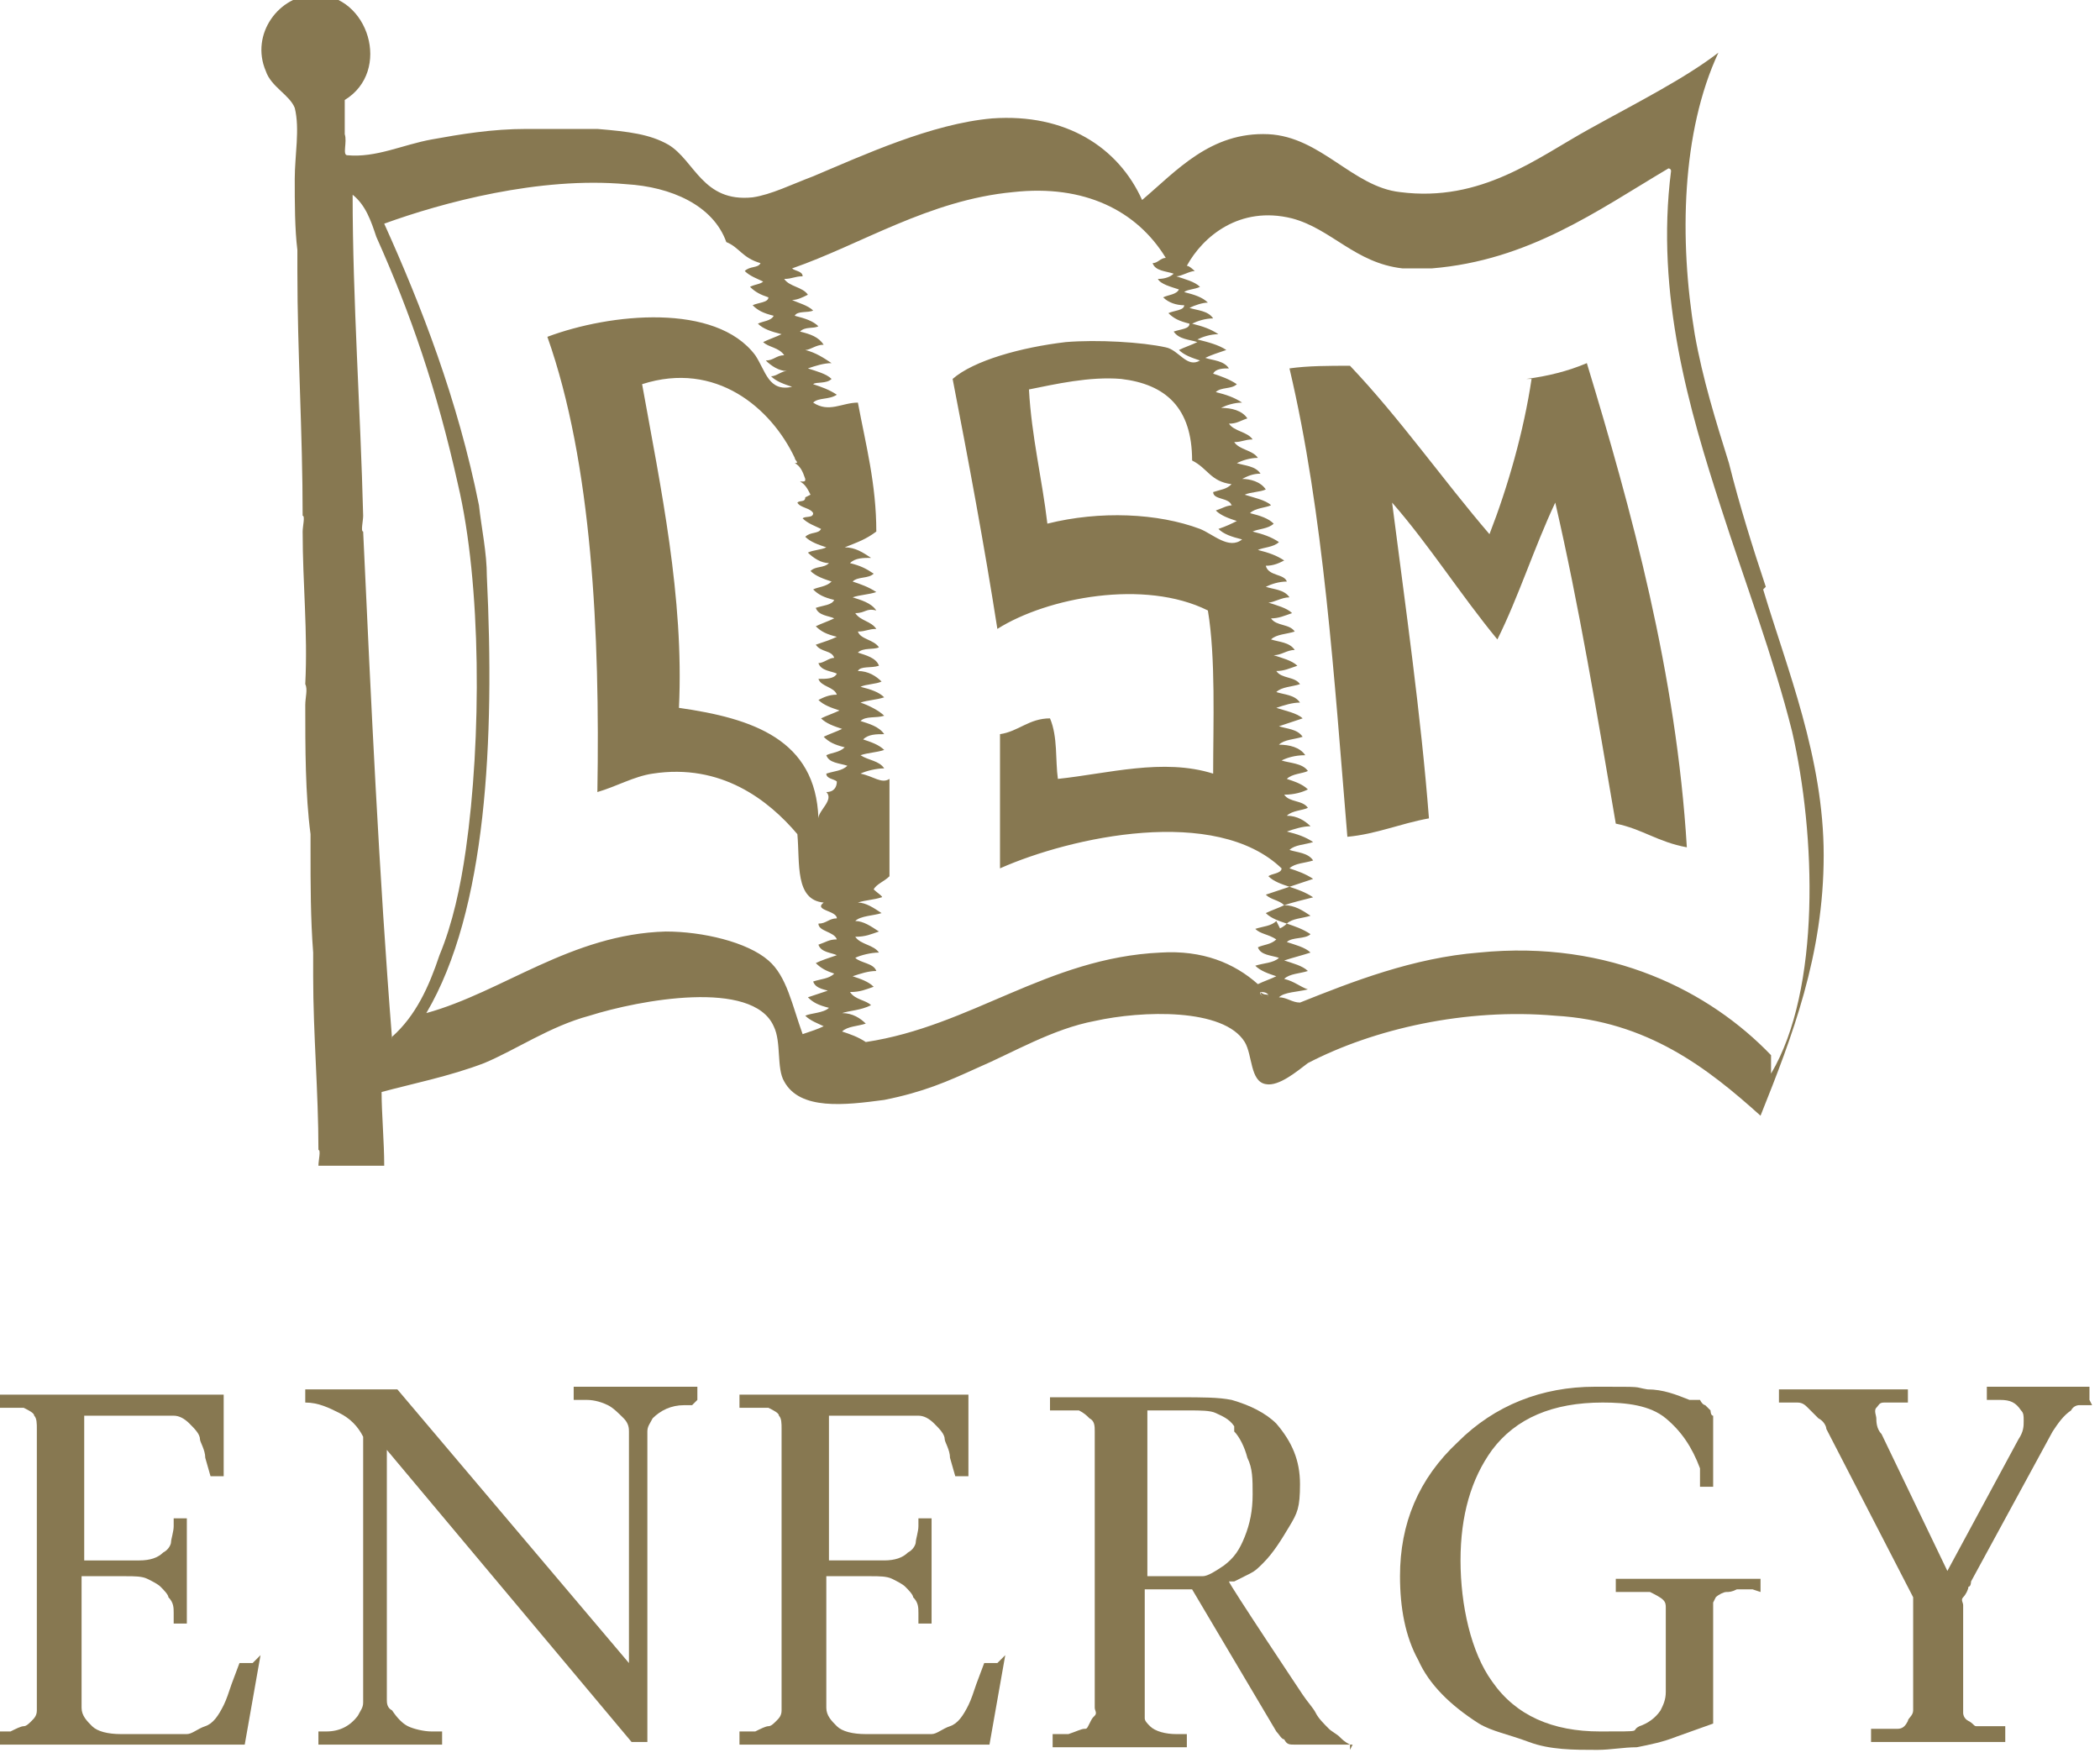
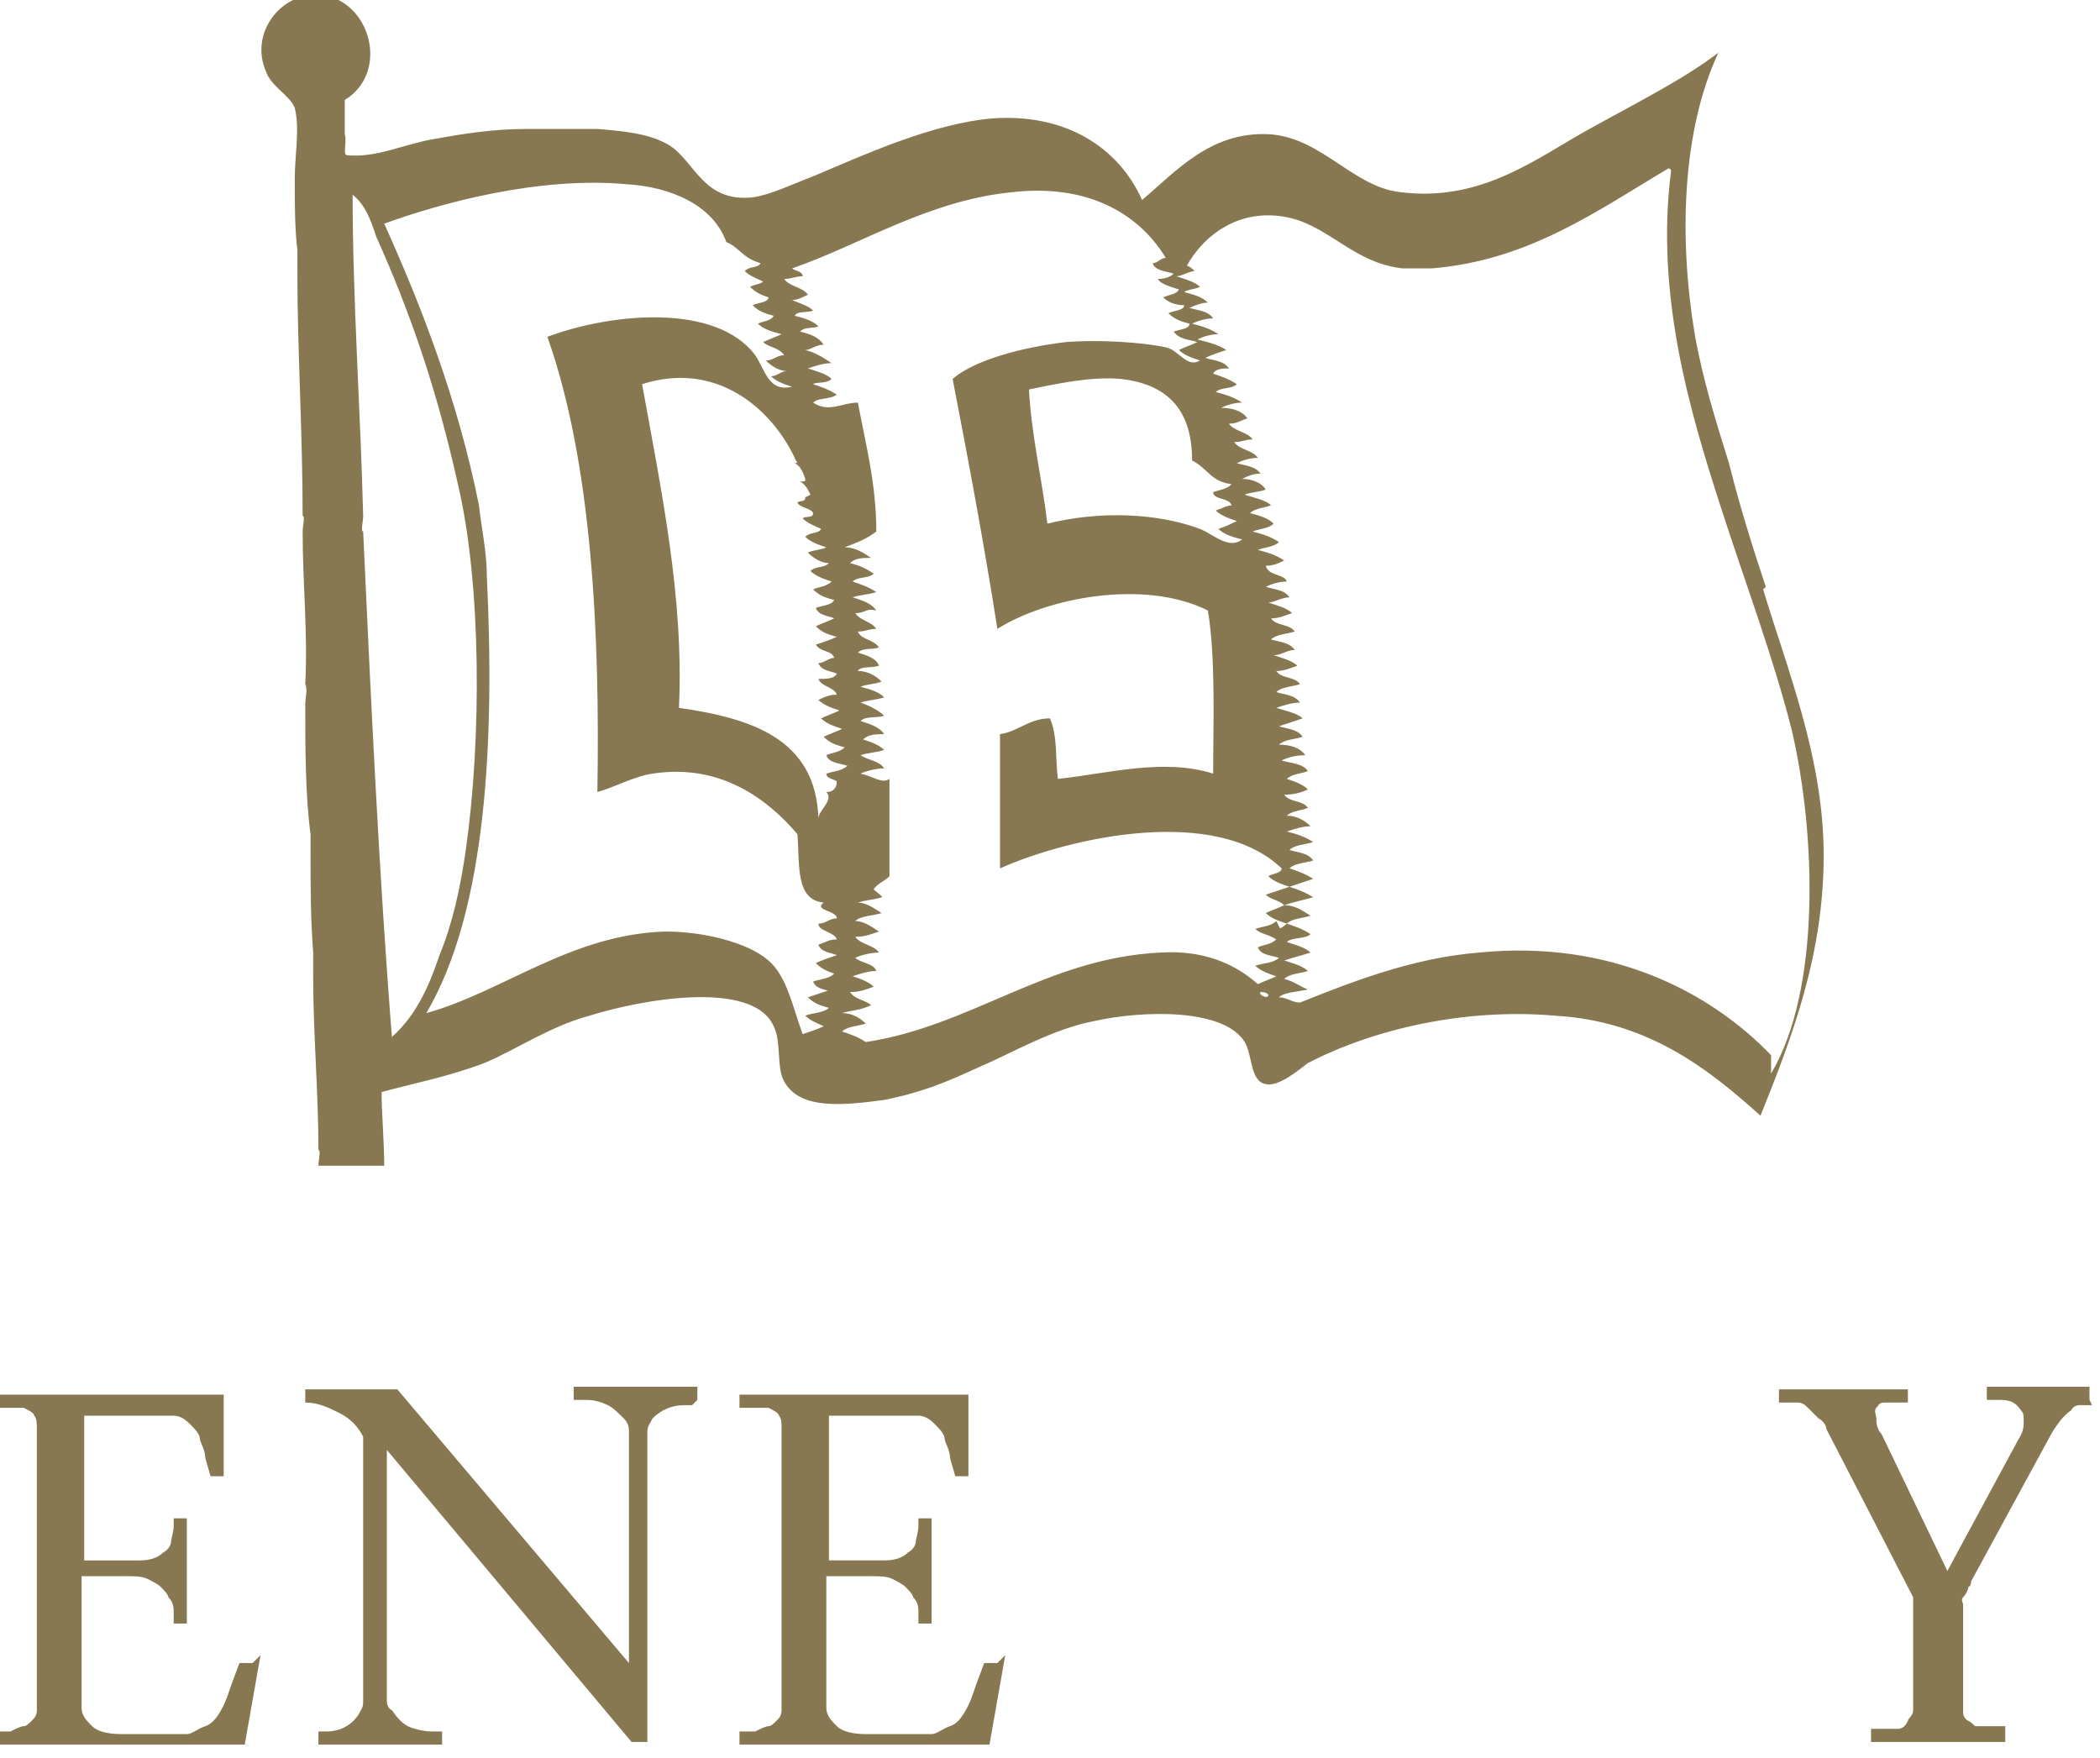
<svg xmlns="http://www.w3.org/2000/svg" id="Layer_1" data-name="Layer 1" version="1.1" viewBox="0 0 79.8 66.8">
  <defs>
    <style> .cls-1 { fill: #877851; stroke-width: 0px; } </style>
  </defs>
  <g>
-     <path class="cls-1" d="M58.2,14.4c-.3,2-.9,4.1-1.6,5.9-1.8-2.1-3.4-4.4-5.3-6.4-.8,0-1.6,0-2.3.1,1.3,5.5,1.7,11.8,2.2,17.8,1.1-.1,2-.5,3.1-.7-.3-3.9-.9-8.1-1.4-12,1.4,1.6,2.6,3.5,4,5.2.8-1.6,1.4-3.5,2.2-5.2.9,3.9,1.6,8.1,2.3,12.2,1,.2,1.6.7,2.7.9-.4-6.6-2.1-12.8-3.8-18.4-.7.3-1.5.5-2.3.6" />
    <path class="cls-1" d="M67.1,22.3c-.5-1.5-1-3.1-1.4-4.7-.5-1.6-1-3.2-1.3-4.9-.6-3.6-.5-7.7.9-10.7-1.3,1-3.1,1.9-4.9,2.9-2,1.1-4.1,2.8-7.2,2.4-1.8-.2-3-2.1-5-2.2-2.2-.1-3.5,1.4-4.8,2.5-.9-2-2.9-3.3-5.7-3.1-2.3.2-4.9,1.4-6.8,2.2-.8.3-1.6.7-2.3.8-1.9.2-2.2-1.4-3.2-2-.7-.4-1.5-.5-2.7-.6h-2.7c-1.3,0-2.5.2-3.6.4-1.1.2-2.1.7-3.2.6-.2,0,0-.5-.1-.8v-1.3c1.8-1.1.9-4-1.1-4-1.4,0-2.5,1.5-1.9,2.9.2.6.9.9,1.1,1.4.2.8,0,1.8,0,2.7,0,.9,0,1.9.1,2.7v.8c0,3.1.2,6.1.2,9.3.1,0,0,.4,0,.6,0,2,.2,3.8.1,5.8.1.2,0,.5,0,.8,0,1.6,0,3.4.2,4.9v.6c0,1.3,0,2.6.1,3.9v.9c0,2.2.2,4.4.2,6.6.1,0,0,.4,0,.6.8,0,1.6,0,2.5,0,0-.9-.1-2-.1-2.8,1.1-.3,2.6-.6,3.9-1.1,1.2-.5,2.5-1.4,4-1.8,1.9-.6,6.2-1.4,7,.4.3.6.1,1.6.4,2.1.6,1.1,2.3.9,3.8.7,1.5-.3,2.4-.7,3.5-1.2,1.4-.6,2.9-1.5,4.5-1.8,1.8-.4,4.9-.5,5.7.8.3.5.2,1.5.8,1.6.5.1,1.2-.5,1.6-.8,2.5-1.3,6-2.1,9.4-1.8,3.5.2,5.8,2,7.8,3.8,1.2-3,2.4-6.1,2.4-9.9,0-3.7-1.4-7.1-2.3-10.1M14.9,39.5c-.5-6.3-.8-12.8-1.1-19.3-.1,0,0-.4,0-.6-.1-4-.4-8.2-.4-12.2.5.4.7,1,.9,1.6,1.3,2.9,2.3,5.8,3.1,9.4.9,3.8.9,9.7.3,13.9-.2,1.4-.5,2.8-1,4-.4,1.2-.9,2.3-1.8,3.1M31.6,37.6c-.3.1-.6.2-.9.3.2.2.4.3.8.4-.2.2-.7.2-.9.3.2.2.5.3.7.4-.2.1-.5.2-.8.3-.4-1.1-.6-2.2-1.3-2.8-.8-.7-2.5-1.1-3.9-1.1-3.6.1-6.2,2.3-9.1,3.1,2.3-3.9,2.6-10.4,2.3-16.6,0-.9-.2-1.8-.3-2.7-.8-4-2.2-7.6-3.6-10.7,2.2-.8,5.9-1.8,9.2-1.5,1.7.1,3.3.8,3.8,2.2.5.2.6.6,1.3.8-.1.2-.4.1-.6.3.2.2.5.3.7.4-.1.1-.3.1-.5.2.2.2.4.3.7.4,0,.2-.4.2-.6.3.2.2.4.3.8.4-.1.2-.4.2-.6.3.2.2.5.3.9.4-.2.1-.5.2-.7.3.2.2.6.2.8.5-.3,0-.4.2-.7.2.2.2.5.4.8.4-.2,0-.4.2-.6.2.2.2.5.3.8.4-.9.2-1-.6-1.4-1.2-1.5-2-5.5-1.6-7.9-.7,1.7,4.8,2,11.3,1.9,17.3.7-.2,1.4-.6,2.1-.7,2.6-.4,4.4,1,5.5,2.3.1,1.1-.1,2.5,1,2.6-.4.3.5.3.5.6-.3,0-.4.2-.7.2,0,.3.6.3.7.6-.3,0-.4.1-.7.2.1.3.5.3.7.4-.3.1-.6.2-.8.3.2.2.4.3.7.4-.2.2-.5.2-.8.3.1.3.5.3.7.4M30.6,18.9c0,.2-.2.1-.3.2.1.2.5.2.6.4,0,.2-.3.1-.4.2.2.2.5.3.7.4-.1.2-.4.1-.6.3.2.2.5.3.8.4-.2.1-.5.1-.7.2.2.2.5.4.8.4-.2.2-.5.1-.7.3.2.2.5.3.8.4-.2.2-.5.2-.7.3.2.2.4.3.8.4-.1.2-.4.2-.7.3.1.3.5.3.7.4-.2.1-.5.2-.7.3.2.2.4.3.8.4-.2.1-.5.2-.8.3.2.3.6.2.7.5-.2,0-.4.2-.6.2.1.3.5.3.7.4-.1.2-.4.2-.7.2.1.3.6.3.7.6-.3,0-.5.1-.7.2.2.2.5.3.8.4-.2.1-.5.2-.7.3.2.2.5.3.8.4-.2.1-.5.2-.7.3.2.2.4.3.8.4-.2.2-.5.2-.7.3.1.3.5.3.8.4-.2.2-.5.2-.8.3,0,.2.3.2.4.3,0,.2-.1.4-.4.4.3.3-.3.7-.3,1-.1-3-2.5-3.8-5.3-4.2.2-4.2-.7-8.4-1.4-12.3,2.8-.9,4.9.9,5.8,2.8,0,.1.2.2,0,.2.2.1.3.3.4.6,0,.1,0,.1-.2.1.2.1.3.3.4.5M47.9,37.7c.1,0,.2,0,.3.1,0,.2-.4,0-.3-.1M48.5,35c-.2.2-.5.2-.8.3.2.2.5.2.8.4-.2.2-.5.2-.7.3.1.3.5.3.8.4-.2.2-.6.2-.9.3.2.2.5.3.8.4-.2.1-.5.2-.7.3-.9-.8-2.1-1.3-3.7-1.2-4.3.2-7.2,2.8-11.2,3.4-.3-.2-.6-.3-.9-.4.2-.2.6-.2.9-.3-.2-.2-.5-.4-.9-.4.3-.1.7-.1,1.1-.3-.2-.2-.6-.2-.8-.5.4,0,.6-.1.9-.2-.2-.2-.5-.3-.8-.4.3-.1.6-.2.9-.2-.1-.3-.6-.3-.8-.5.2-.1.6-.2.9-.2-.2-.3-.7-.3-.9-.6.4,0,.6-.1.9-.2-.3-.2-.6-.4-.9-.4.2-.2.7-.2,1-.3-.3-.2-.6-.4-.9-.4.3-.1.6-.1.9-.2.1,0-.2-.2-.3-.3.1-.2.4-.3.6-.5,0-1.2,0-2.4,0-3.7-.3.2-.6-.1-1.1-.2.2-.1.6-.2.9-.2-.2-.3-.6-.3-.9-.5.3-.1.6-.1.9-.2-.2-.2-.5-.3-.8-.4.2-.2.5-.2.8-.2-.2-.3-.6-.4-.9-.5.2-.2.6-.1.9-.2-.2-.2-.6-.4-.9-.5.3-.1.6-.1.9-.2-.2-.2-.5-.3-.9-.4.2-.1.6-.1.8-.2-.2-.2-.5-.4-.9-.4.1-.2.5-.1.8-.2-.1-.3-.5-.4-.8-.5.2-.2.6-.1.8-.2-.2-.3-.7-.3-.8-.6.3,0,.4-.1.7-.1-.2-.3-.6-.3-.8-.6.4,0,.4-.2.8-.1-.2-.3-.6-.4-.9-.5.3-.1.6-.1.9-.2-.3-.2-.6-.3-.9-.4.2-.2.6-.1.8-.3-.3-.2-.5-.3-.9-.4.2-.2.5-.2.8-.2-.3-.2-.6-.4-1-.4.5-.2.8-.3,1.2-.6,0-1.8-.4-3.3-.7-4.9-.6,0-1.1.4-1.7,0,.2-.2.6-.1.9-.3-.3-.2-.6-.3-.9-.4.1-.1.5,0,.7-.2-.2-.2-.6-.3-.9-.4.3-.1.6-.2.9-.2-.3-.2-.6-.4-1-.5.2,0,.4-.2.7-.2-.2-.3-.5-.4-.9-.5.2-.2.5-.1.7-.2-.2-.2-.5-.3-.9-.4.1-.2.5-.1.7-.2-.2-.2-.6-.3-.8-.4.2,0,.4-.1.6-.2-.2-.3-.7-.3-.9-.6.3,0,.4-.1.7-.1,0-.2-.3-.2-.4-.3,2.6-.9,5.2-2.6,8.4-2.9,2.7-.3,4.7.7,5.8,2.5-.2,0-.3.2-.5.2.1.3.5.3.8.4-.1.1-.3.2-.6.2.1.2.5.3.8.4-.1.2-.4.2-.6.3.2.2.5.3.8.3,0,.2-.4.2-.6.3.2.2.4.3.8.4,0,.2-.3.2-.6.3.2.3.6.3.9.4-.2.1-.5.2-.7.3.2.2.5.3.8.4-.5.3-.8-.4-1.3-.5-.9-.2-2.6-.3-3.8-.2-1.7.2-3.5.7-4.3,1.4.6,3.1,1.2,6.3,1.7,9.5,1.9-1.2,5.6-1.9,8-.7.3,1.8.2,4.3.2,6.2-1.9-.6-4,0-5.9.2-.1-.7,0-1.6-.3-2.3-.8,0-1.2.5-1.9.6,0,1.7,0,3.5,0,5.1,2.7-1.2,8.2-2.4,10.7,0,0,.2-.4.2-.5.3.2.2.5.3.8.4-.3.1-.6.2-.9.3.2.2.5.2.7.4-.2.1-.5.2-.7.3.2.2.5.3.8.4-.2.2-.5.3-.8.3.2.2.5.3.8.4M46.9,19.2c-.3,0-.4.1-.7.2.2.2.5.3.8.4-.2.1-.4.2-.7.3.2.2.5.3.9.4-.5.4-1.1-.2-1.6-.4-1.6-.6-3.8-.7-5.8-.2-.2-1.7-.6-3.3-.7-5.1,1-.2,2.3-.5,3.5-.4,1.7.2,2.7,1.1,2.7,3.1.6.3.7.8,1.5.9-.2.2-.4.2-.7.3,0,.3.6.2.7.5M67.3,40.1c-2.3-2.4-6.1-4.4-11.1-3.9-2.5.2-4.8,1.1-6.8,1.9-.3,0-.5-.2-.8-.2.2-.2.7-.2,1.1-.3-.3-.1-.5-.3-.9-.4.2-.2.6-.2.9-.3-.2-.2-.6-.3-.9-.4.3-.1.7-.2,1-.3-.2-.2-.6-.3-.9-.4.2-.2.7-.1.9-.3-.3-.2-.6-.3-.9-.4.2-.2.6-.2.9-.3-.3-.2-.6-.4-1-.4.3-.1.7-.2,1.1-.3-.3-.2-.6-.3-.9-.4.3-.1.6-.2.9-.3-.3-.2-.6-.3-.9-.4.2-.2.6-.2.9-.3-.2-.3-.6-.3-.9-.4.2-.2.6-.2.9-.3-.3-.2-.6-.3-1-.4.3-.1.6-.2.9-.2-.2-.2-.5-.4-.9-.4.2-.2.6-.2.8-.3-.2-.3-.7-.2-.9-.5.4,0,.7-.1.9-.2-.2-.2-.5-.3-.8-.4.2-.2.6-.2.8-.3-.2-.3-.7-.3-1-.4.2-.1.5-.2.9-.2-.2-.3-.6-.4-1-.4.2-.2.6-.2.9-.3-.2-.3-.6-.3-.9-.4.3-.1.6-.2.9-.3-.2-.2-.7-.3-1-.4.3-.1.6-.2.9-.2-.2-.3-.6-.3-.9-.4.2-.2.6-.2.9-.3-.2-.3-.7-.2-.9-.5.3,0,.5-.1.8-.2-.2-.2-.6-.3-.9-.4.3,0,.5-.2.8-.2-.2-.3-.6-.3-.9-.4.2-.2.6-.2.9-.3-.2-.3-.7-.2-.9-.5.3,0,.5-.1.8-.2-.2-.2-.6-.3-.9-.4.2,0,.5-.2.8-.2-.2-.3-.6-.3-.9-.4.2-.1.5-.2.8-.2-.1-.3-.7-.2-.8-.6.3,0,.5-.1.7-.2-.3-.2-.6-.3-1-.4.2-.1.6-.1.8-.3-.3-.2-.6-.3-1-.4.2-.1.6-.1.8-.3-.2-.2-.5-.3-.9-.4.2-.2.6-.2.8-.3-.2-.2-.7-.3-1-.4.2-.1.6-.1.8-.2-.2-.3-.6-.4-.9-.4.2-.1.4-.2.7-.2-.2-.3-.6-.3-.9-.4.2-.1.5-.2.8-.2-.2-.3-.7-.3-.9-.6.3,0,.4-.1.7-.1-.2-.3-.7-.3-.9-.6.3,0,.4-.1.7-.2-.2-.3-.6-.4-1-.4.2-.1.5-.2.8-.2-.3-.2-.6-.3-1-.4.2-.2.6-.1.8-.3-.3-.2-.6-.3-.9-.4.1-.2.4-.2.6-.2-.2-.3-.6-.3-.9-.4.2-.1.5-.2.8-.3-.3-.2-.7-.3-1.1-.4.2-.1.5-.2.8-.2-.3-.2-.6-.3-1-.4.2-.1.5-.2.8-.2-.2-.3-.6-.3-.9-.4.2-.1.5-.2.7-.2-.2-.2-.5-.3-.9-.4.1-.1.4-.1.6-.2-.2-.2-.6-.3-.9-.4.2,0,.5-.2.7-.2,0,0-.2-.2-.3-.2.6-1.1,2-2.3,4-1.8,1.5.4,2.4,1.7,4.2,1.9.3,0,.7,0,1.1,0,3.7-.3,6.3-2.2,9-3.8,0,0,.1,0,.1.1-.6,4.7.7,9.1,1.9,12.8.9,2.8,2,5.7,2.7,8.5.9,3.9,1.1,9.8-.8,13" />
-     <path class="cls-1" d="M48.2,37.8c-.1,0-.2,0-.3-.1,0,.2.3.3.3.1" />
  </g>
  <g>
    <path class="cls-1" d="M9.9,62.9l-.6,3.4H-.2v-.5H.4c.2-.1.4-.2.5-.2s.2-.1.3-.2.2-.2.2-.4c0-.1,0-.3,0-.5v-10.2c0-.2,0-.4-.1-.5,0-.1-.2-.2-.4-.3-.2,0-.3,0-.5,0H-.2v-.5h8.7v3.1h-.5l-.2-.7c0-.3-.2-.6-.2-.7,0-.2-.2-.4-.4-.6s-.4-.3-.6-.3c-.2,0-.4,0-.7,0h-2.7v5.5h2.1c.4,0,.7-.1.9-.3.2-.1.3-.3.3-.4s.1-.4.1-.6v-.3h.5v4h-.5v-.4c0-.2,0-.4-.2-.6,0-.1-.2-.3-.3-.4-.1-.1-.3-.2-.5-.3s-.5-.1-.8-.1h-1.7v4.1c0,.5,0,.8,0,.9,0,.3.2.5.4.7.2.2.6.3,1.1.3h1.8c.3,0,.5,0,.7,0s.4-.2.7-.3.5-.4.7-.8c.1-.2.2-.5.3-.8l.3-.8h.5s0,0,0,0Z" />
    <path class="cls-1" d="M26.3,53.4h-.3c-.5,0-.9.2-1.2.5-.1.2-.2.3-.2.5,0,.2,0,.4,0,.6v11.2h-.6l-9.3-11.1v9c0,.2,0,.4,0,.5s0,.3.2.4c.2.3.4.5.6.6s.6.2.9.2h.4v.5h-4.7v-.5h.3c.5,0,.9-.2,1.2-.6.1-.2.2-.3.2-.5,0-.2,0-.4,0-.7v-9.4c-.2-.4-.5-.7-.9-.9-.4-.2-.8-.4-1.3-.4v-.5h3.5s8.8,10.4,8.8,10.4v-8.3c0-.2,0-.3,0-.5,0-.1,0-.3-.2-.5-.2-.2-.4-.4-.6-.5s-.5-.2-.8-.2h-.5v-.5h4.7v.5h0Z" />
    <path class="cls-1" d="M38.2,62.9l-.6,3.4h-9.5v-.5h.6c.2-.1.4-.2.5-.2s.2-.1.3-.2.2-.2.2-.4c0-.1,0-.3,0-.5v-10.2c0-.2,0-.4-.1-.5,0-.1-.2-.2-.4-.3-.2,0-.3,0-.5,0h-.6v-.5h8.7v3.1h-.5l-.2-.7c0-.3-.2-.6-.2-.7,0-.2-.2-.4-.4-.6s-.4-.3-.6-.3c-.2,0-.4,0-.7,0h-2.7v5.5h2.1c.4,0,.7-.1.9-.3.2-.1.3-.3.3-.4s.1-.4.1-.6v-.3h.5v4h-.5v-.4c0-.2,0-.4-.2-.6,0-.1-.2-.3-.3-.4-.1-.1-.3-.2-.5-.3s-.5-.1-.8-.1h-1.7v4.1c0,.5,0,.8,0,.9,0,.3.2.5.4.7.2.2.6.3,1.1.3h1.8c.3,0,.5,0,.7,0,.2,0,.4-.2.7-.3s.5-.4.7-.8c.1-.2.2-.5.3-.8l.3-.8h.5s0,0,0,0Z" />
-     <path class="cls-1" d="M51.4,66.3h-1.7c-.2,0-.3,0-.5,0-.2,0-.3,0-.4-.2-.1,0-.2-.2-.3-.3l-3.2-5.4h-1.8v4.5c0,.2,0,.3,0,.4,0,.1.1.2.2.3.2.2.6.3,1,.3h.4v.5h-5.1v-.5h.6c.3-.1.5-.2.6-.2s.1,0,.2-.2.1-.2.2-.3,0-.2,0-.3v-10.5c0-.2,0-.4-.2-.5-.1-.1-.2-.2-.4-.3-.2,0-.3,0-.5,0h-.6v-.5h4.9c.9,0,1.5,0,2,.1.7.2,1.3.5,1.7.9.6.7.9,1.4.9,2.3s-.1,1.1-.4,1.6-.6,1-1,1.4c-.2.2-.3.3-.5.4-.2.1-.4.2-.6.3h-.2c0,.1,2.8,4.3,2.8,4.3.2.3.4.5.5.7s.3.4.5.6c.1.1.3.2.4.3s.2.2.4.3v.2h0ZM46.9,54.2c-.2-.3-.5-.4-.7-.5s-.6-.1-1-.1h-1.6v6.3s1,0,1,0c.5,0,.9,0,1.1,0s.5-.2.8-.4c.4-.3.6-.6.8-1.1s.3-1,.3-1.6,0-1-.2-1.4c-.1-.4-.3-.8-.5-1h0Z" />
-     <path class="cls-1" d="M66.6,60.4h-.6c-.2.1-.3.1-.4.1-.1,0-.3.1-.4.2,0,0-.1.2-.1.2s0,.2,0,.3v4.3l-1.4.5c-.5.2-1,.3-1.5.4-.5,0-1,.1-1.5.1-.9,0-1.8,0-2.6-.3s-1.4-.4-1.9-.7c-1.1-.7-1.9-1.5-2.3-2.4-.5-.9-.7-2-.7-3.2,0-2,.7-3.7,2.2-5.1,1.4-1.4,3.2-2.1,5.2-2.1s1.4,0,2,.1c.6,0,1.1.2,1.6.4h.4c.1.2.2.2.2.2,0,0,.1.1.2.2,0,0,0,.2.1.2,0,0,0,.2,0,.3v2.4h-.5v-.7c-.3-.8-.7-1.4-1.3-1.9s-1.5-.6-2.4-.6c-1.9,0-3.3.6-4.2,1.8-.8,1.1-1.2,2.5-1.2,4.2s.4,3.5,1.2,4.6c.9,1.3,2.3,1.9,4.1,1.9s1.1,0,1.5-.2c.3-.1.6-.3.8-.6.1-.2.2-.4.2-.7s0-.7,0-1.1v-1.7c0-.2,0-.3,0-.4s0-.2-.1-.3c-.1-.1-.3-.2-.5-.3-.3,0-.6,0-.8,0h-.5v-.5h5.5v.5h0Z" />
    <path class="cls-1" d="M79.5,53.4h-.2c-.1,0-.2,0-.3,0,0,0-.2,0-.3.2-.3.2-.5.5-.7.8l-3.1,5.7c0,0,0,.2-.1.2,0,.1-.1.3-.2.4s0,.2,0,.3,0,.2,0,.4v3.3c0,.2,0,.3,0,.4,0,0,0,.2.2.3s.2.2.3.2c.1,0,.3,0,.4,0h.7v.6h-5.1v-.5h.4c.3,0,.5,0,.6,0,.2,0,.3-.1.4-.3,0-.1.2-.2.2-.4,0-.1,0-.3,0-.5v-3.8l-3.3-6.4c0-.1-.1-.3-.3-.4-.2-.2-.3-.3-.4-.4s-.2-.2-.4-.2-.3,0-.5,0h-.2v-.5h4.9v.5h-.4c-.2,0-.3,0-.5,0s-.2.1-.3.2,0,.3,0,.4,0,.4.2.6l2.5,5.2,2.7-5c.2-.3.2-.5.2-.7s0-.3-.1-.4c-.2-.3-.4-.4-.8-.4h-.5v-.5h3.9v.5h0Z" />
  </g>
</svg>